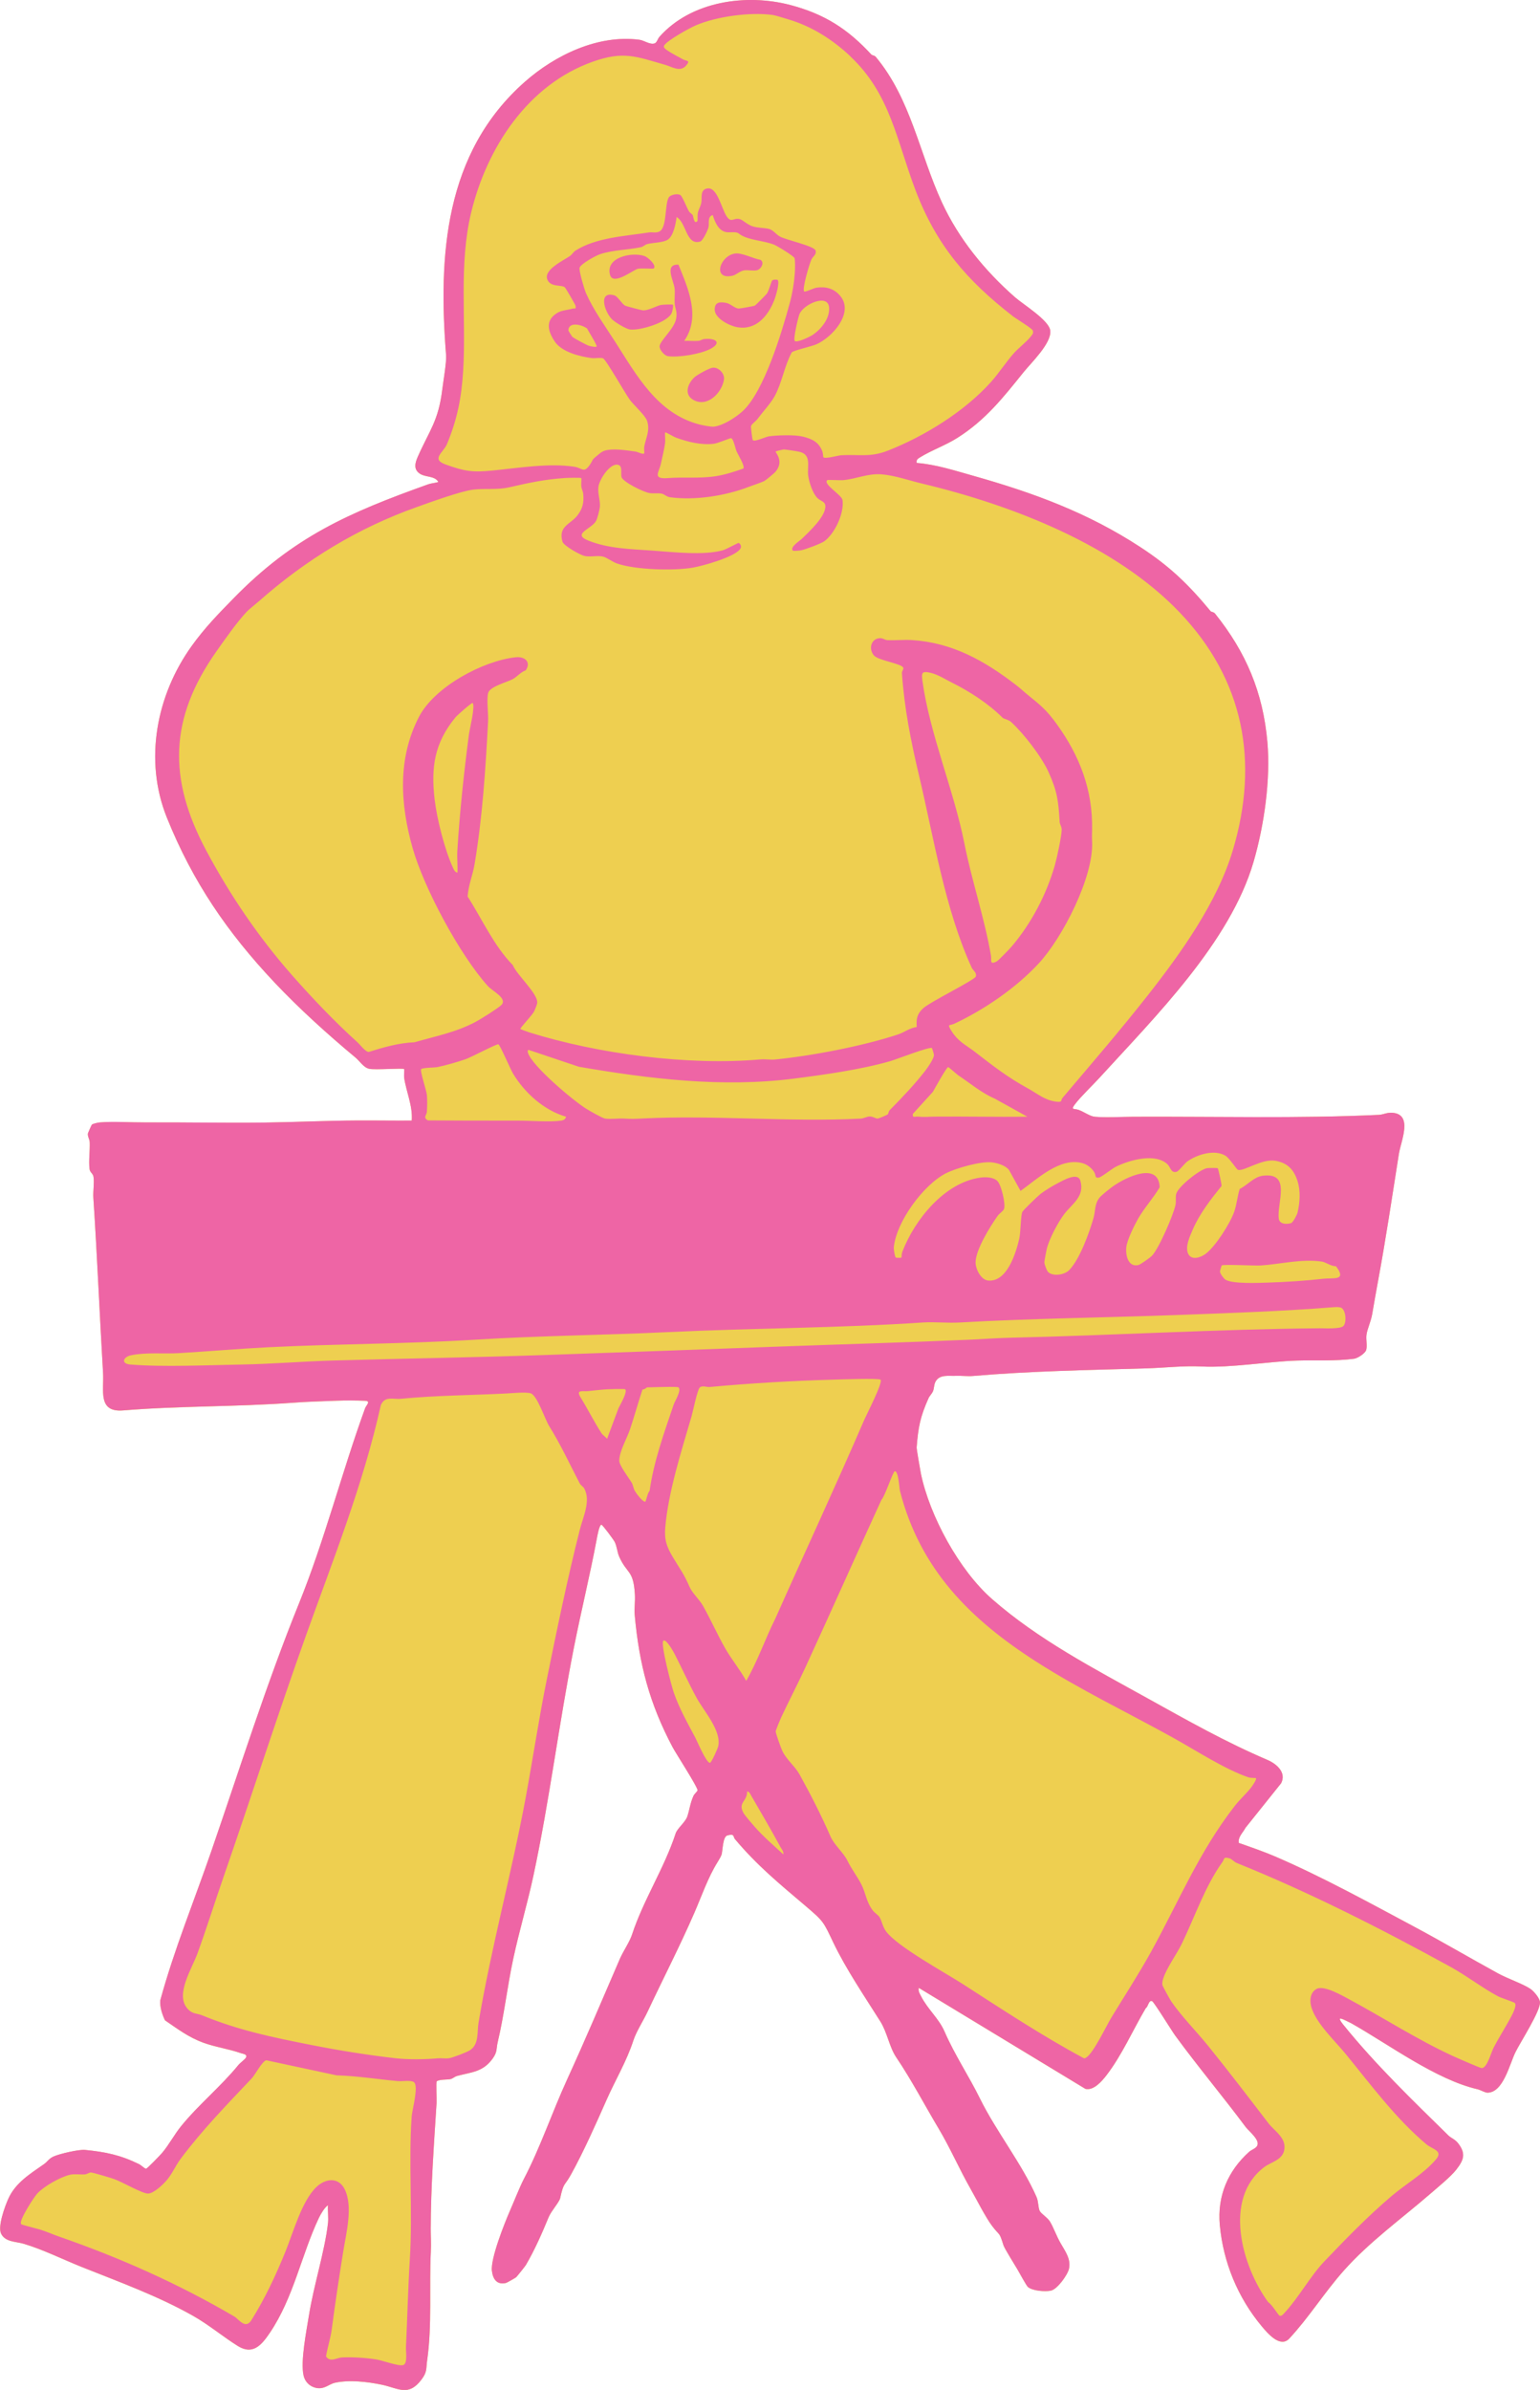
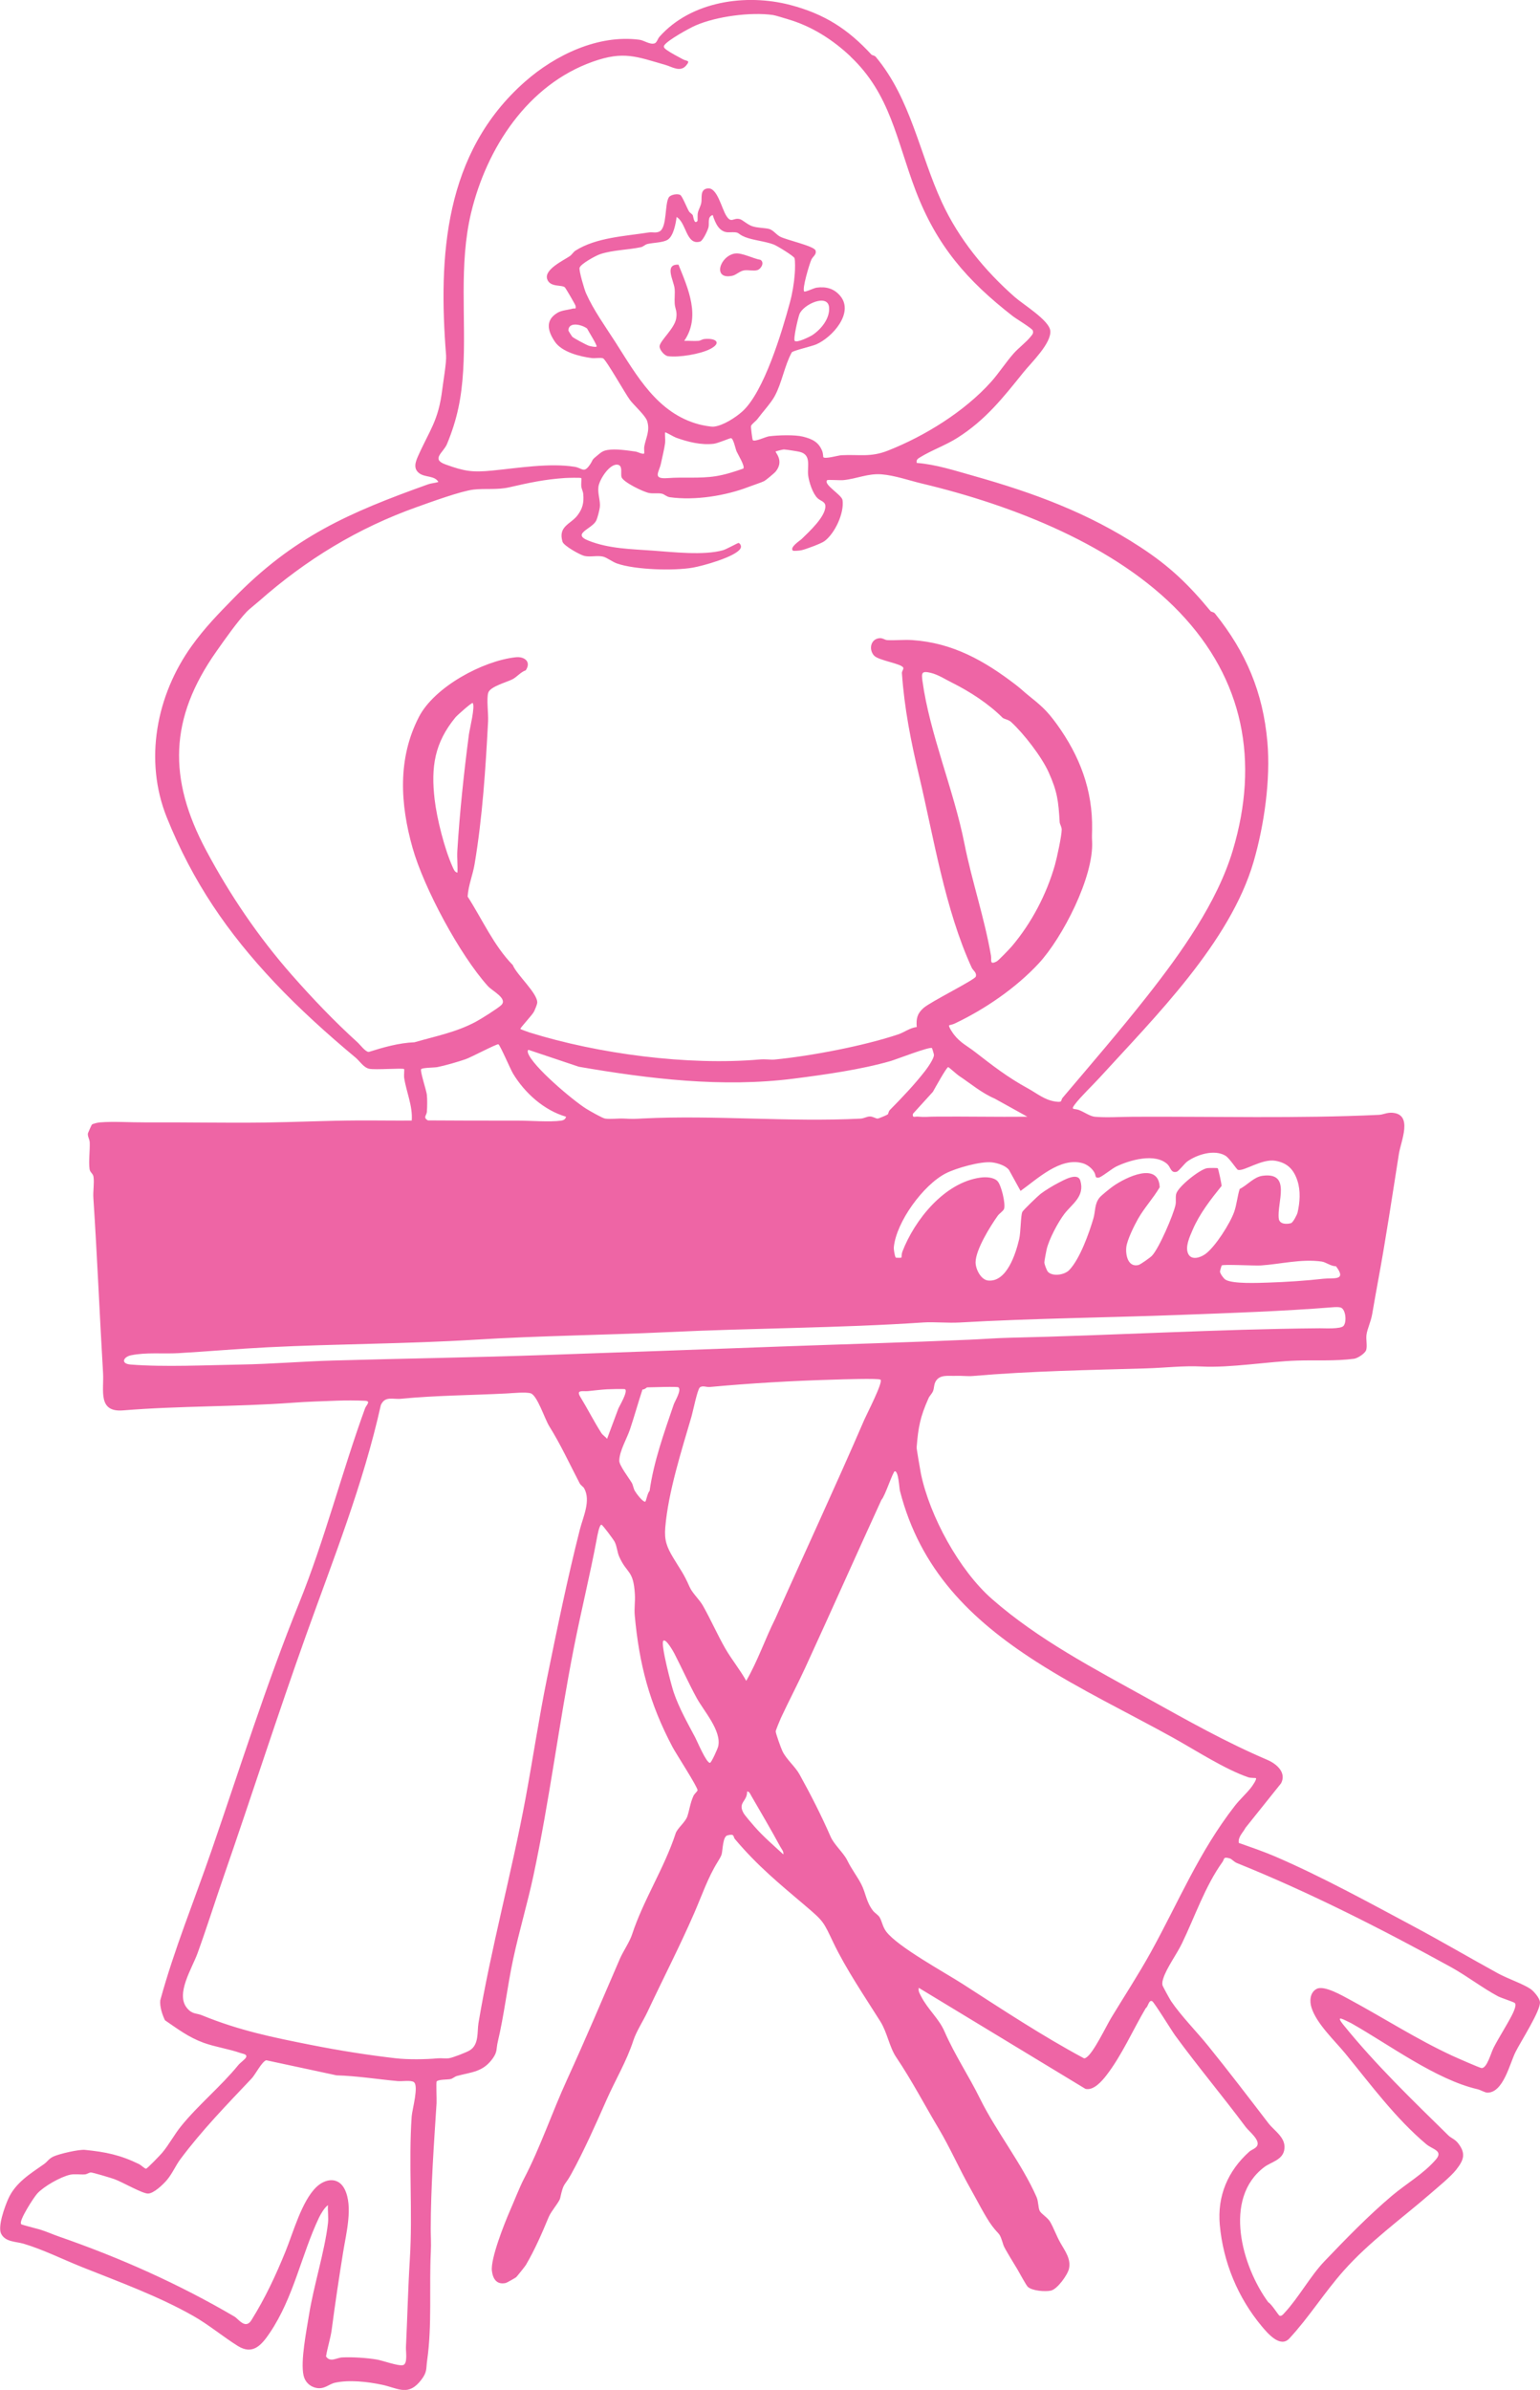
<svg xmlns="http://www.w3.org/2000/svg" id="Layer_2" data-name="Layer 2" viewBox="0 0 346.19 537.13">
  <defs>
    <style>
      .cls-1 {
        fill: #ee65a5;
      }

      .cls-2 {
        fill: #eecf50;
      }
    </style>
  </defs>
  <g id="Layer_1-2" data-name="Layer 1">
-     <path class="cls-2" d="M344.01,446.98c-1.76-1.16-5.15-2.3-7.25-3.46-6.36-3.49-12.59-7.15-18.99-10.57-10.07-5.38-20.57-11.16-31.03-15.67-2.7-1.16-5.49-2.12-8.26-3.09-.21-1.38.94-2.29,1.51-3.4l8-10c1.26-2.41-1.02-4.37-3.07-5.25-9.48-4.06-17.9-8.83-26.89-13.81-12.17-6.75-24.64-13.23-35.04-22.36-7.34-6.44-13.98-18.62-15.97-28.16-.14-.68-.99-5.59-.96-5.89.35-4.54.8-6.89,2.67-11.07.25-.55.74-.96,1-1.57.31-.71.18-1.56.67-2.32.96-1.48,2.89-1.07,4.44-1.14,1.36-.05,2.66.14,3.89.03,12.87-1.11,26.02-1.33,38.98-1.71,4.12-.12,8.3-.63,12.4-.42,6.5.33,14.94-1.12,21.41-1.33,4.32-.14,8.61.15,12.87-.41.82-.11,2.51-1.22,2.73-1.98.27-.93-.07-2.32.06-3.37.17-1.36.98-2.9,1.29-4.71.42-2.47.83-4.85,1.29-7.28,1.78-9.58,3.19-19.15,4.71-28.71.46-2.91,3.24-8.91-1.49-9.24-1.25-.09-1.99.42-3,.47-17.86.86-37.54.34-55.26.43-2.7.01-6,.22-8.6,0-1.08-.09-2.46-1.12-3.61-1.53-1.05-.38-1.91.1-.87-1.27,1.3-1.72,3.96-4.24,5.56-6,12.45-13.65,29.32-30.4,34.6-48.5,2.42-8.31,3.84-18.56,3.11-26.89-.98-11.18-4.8-20.21-11.79-28.91-.29-.36-.83-.34-.97-.51-4.97-6.01-9.16-10.07-15.8-14.41-11.81-7.71-23.96-12.18-37.53-16.02-4.16-1.17-8.41-2.56-12.74-2.9-.13-.68.17-.9.7-1.23,2.63-1.63,5.79-2.72,8.45-4.41,6.32-4.01,10.26-9.02,14.84-14.72,1.71-2.12,6.41-6.6,6.02-9.42-.32-2.32-6.1-5.85-7.95-7.48-6.79-5.98-12.59-13.06-16.4-21.3-5.03-10.88-6.96-23.23-14.87-32.7-.29-.35-.81-.33-.98-.51-5.27-5.72-10.51-9.11-18.21-11.14-9.93-2.61-22.31-.89-29.44,7.15-.38.43-.57,1.32-1.1,1.48-1.08.32-2.33-.68-3.4-.82-9.26-1.22-18.9,3.42-25.71,9.41-18.2,16.02-19.51,39.25-17.75,61.5.12,1.54-.64,5.91-.86,7.71-.87,7.09-2.84,9.06-5.49,15.07-.61,1.37-1,2.78.35,3.76,1.32.96,3.44.47,4.27,1.94-.69.22-1.65.29-2.27.51-17.94,6.42-30.28,11.82-43.77,25.63-3.47,3.55-6.46,6.6-9.42,10.72-7.94,11.06-10.77,25.68-5.59,38.54,5.82,14.49,13.65,25.87,24.2,37.07,5.53,5.86,11.97,11.69,18.23,16.9.94.78,1.8,2.23,3.06,2.51,1.36.3,7.58-.21,7.86.07.09.09-.07,1.42,0,1.92.47,3.21,1.96,6.35,1.71,9.65-4.07.03-8.15-.04-12.23-.02-6.89.03-13.99.38-20.99.47-8.78.11-18.12-.08-26.95-.04-3.15.02-6.83-.25-9.89,0-.44.04-1.61.27-1.85.51-.08.08-.85,1.81-.88,1.94-.13.69.37,1.28.4,2.05.07,1.87-.28,4.29-.03,6.03.11.73.77.96.88,1.69.21,1.41-.13,3.25-.03,4.74.86,13.09,1.41,26.4,2.18,39.38.23,3.85-1.26,8.86,4.5,8.39,12.65-1.04,25.46-.79,38.12-1.72,3.35-.25,6.59-.33,9.83-.46,2.04-.08,4.41-.07,6.45.02,1.4.06.26.95-.01,1.71-5.26,14.47-9.05,29.51-14.85,43.84-7.32,18.07-13.31,37.13-19.71,55.68-3.84,11.13-8.35,22.1-11.47,33.51-.14,1.41.43,3.2,1.06,4.49,2.91,1.99,5.3,3.83,8.66,5.05,2.71.99,5.67,1.39,8.38,2.33.49.17,1.5.24,1.18.96-.19.43-1.31,1.2-1.72,1.71-3.95,4.84-8.94,8.9-12.85,13.71-1.51,1.86-2.73,4.2-4.27,6.01-.43.51-3.39,3.59-3.64,3.59-.3,0-1.15-.83-1.52-1.01-4.27-2.09-7.55-2.76-12.2-3.22-1.36-.14-5.76.88-7.07,1.48-1.09.5-1.36,1.16-2.14,1.71-3.07,2.16-6.42,4.17-8.04,7.81-.78,1.74-2.42,6.24-1.6,7.85.96,1.88,3.29,1.72,5.05,2.24,4.35,1.29,8.88,3.55,13.16,5.26,8.34,3.32,17.17,6.54,25,10.98,3.48,1.97,6.62,4.63,9.98,6.73,3.37,2.11,5.34-.18,7.21-2.95,5.35-7.92,7.09-17.51,11.02-25.82.39-.83,1.28-2.34,2.05-2.87-.09,1.32.14,2.76,0,4.06-.72,6.28-3.21,14.01-4.26,20.59-.56,3.52-1.95,10.41-1.23,13.62.32,1.42,1.36,2.47,2.78,2.79,1.9.42,2.89-.85,4.29-1.15,3.23-.7,7.31-.23,10.55.45,3.72.78,5.94,2.73,8.88-1.15,1.34-1.77,1.01-2.39,1.28-4.29,1.14-7.85.45-16.47.83-24.44.1-2.08-.02-3.27-.02-5.12,0-9.3.73-19.04,1.31-28.28.05-.86-.15-4.73.03-4.9.47-.47,2.42-.36,3.13-.52.47-.11.9-.56,1.44-.7,3.34-.9,5.83-.86,8.04-3.95,1.06-1.49.76-2.21,1.1-3.62,1.48-6.19,2.16-12.54,3.5-18.77,1.33-6.21,3.19-12.4,4.52-18.61,3.64-16.98,5.74-34.24,9.11-51.3,1.61-8.17,3.62-16.3,5.14-24.42.12-.62.57-3.24,1.06-3.22.24.01,2.73,3.36,2.98,3.87.52,1.08.54,2.26,1,3.29,1.75,3.97,3.2,2.9,3.53,8.46.1,1.74-.17,3.17-.03,4.74,1,11.03,3.31,19.82,8.5,29.62.73,1.37,5.75,9.13,5.62,9.72-.06.28-.69.76-.92,1.25-.74,1.62-.88,3.12-1.38,4.61-.43,1.31-2.24,2.67-2.62,3.81-2.57,7.86-7.26,14.96-9.81,22.75-.54,1.65-2.03,3.82-2.72,5.42-3.95,9.15-7.73,18.1-11.86,27.12-3.37,7.38-6.03,15.3-9.74,22.39-.92,1.77-2.24,5.11-3.13,7.15-1.25,2.85-4.39,10.76-4.05,13.5.23,1.87,1.12,3.18,3.14,2.72.24-.05,2.19-1.17,2.33-1.31.24-.24,1.99-2.44,2.18-2.75,2-3.42,3.61-7.1,5.11-10.74.58-1.4,2.39-3.37,2.59-4.27.8-3.66.92-2.57,2.42-5.29,2.83-5.11,5.63-11.43,8.02-16.83,1.99-4.5,4.49-8.63,6-13.28.68-2.09,2.22-4.4,3.25-6.6,3.45-7.36,7.23-14.67,10.46-22.1,1.69-3.88,3.05-7.93,5.25-11.46.27-.43.77-1.26.89-1.68.26-.92.24-3.99,1.29-4.28,1.71-.46,1.26.29,1.69.81,5.09,6.04,9.92,9.96,15.85,15.01,4.14,3.52,4.03,3.54,6.29,8.28,2.83,5.93,7.06,12.14,10.56,17.71,1.55,2.46,2.03,5.78,3.55,8.02,3.49,5.18,6.34,10.67,9.59,16.11,2.54,4.25,4.61,9.05,7.12,13.45,1.34,2.35,3.38,6.42,4.88,8.4,1.76,2.33,1.55,1.13,2.54,4.32.22.72,2.5,4.32,3.14,5.43.41.71,2.01,3.6,2.31,3.9.96.92,3.9,1.15,5.21.87,1.46-.32,3.77-3.55,4.07-4.93.47-2.14-.82-3.87-1.87-5.7-1-1.74-1.56-3.47-2.4-4.88-.53-.89-2-1.76-2.31-2.4-.37-.75-.26-2.08-.72-3.14-3.25-7.41-9.11-14.8-12.67-22.03-2.53-5.15-5.74-9.91-8-15.13-1.29-2.98-3.8-5.01-5.3-7.98-.32-.63-.65-1.08-.5-1.86l37.47,22.71c1.82.43,3.66-1.67,4.7-3.03,3.47-4.49,5.98-10.24,8.86-15.12.53-.27.67-1.93,1.43-1.56.46.22,4.34,6.57,5.16,7.69,5.08,6.96,10.66,13.61,15.85,20.56.76,1.02,3.39,2.98,2.56,4.32-.36.59-1.24.82-1.74,1.26-4.81,4.31-7.22,9.94-6.62,16.49.76,8.35,4.05,16.29,9.41,22.72,1.38,1.66,4.18,4.97,6.22,2.77,4.4-4.72,7.92-10.39,12.2-15.21,5.81-6.54,12.93-11.63,19.51-17.33,1.63-1.42,4.55-3.78,5.78-5.36,1.74-2.21,2.27-3.66.43-6.01-.67-.85-1.6-1.17-2.15-1.71-8.18-8.04-16.28-15.82-23.58-24.83-2.06-2.54.16-1.12,1.7-.42,8.47,4.77,19.05,12.68,28.42,14.85.69.16,1.65.77,2.23.77,3.57-.01,4.99-6.49,6.3-9.12,1.14-2.3,5.64-9.24,5.5-11.22-.07-.93-1.4-2.49-2.17-3Z" />
    <g>
      <path class="cls-1" d="M195.89,12.27c.17.18.68.16.98.51,7.91,9.47,9.84,21.82,14.87,32.7,3.81,8.24,9.61,15.32,16.4,21.3,1.85,1.63,7.63,5.16,7.95,7.48.39,2.82-4.32,7.3-6.02,9.42-4.58,5.7-8.52,10.71-14.84,14.72-2.66,1.69-5.81,2.78-8.45,4.41-.53.33-.83.55-.7,1.23,4.33.34,8.57,1.73,12.74,2.9,13.57,3.83,25.73,8.3,37.53,16.02,6.64,4.34,10.83,8.4,15.8,14.41.14.17.69.16.97.51,6.99,8.7,10.81,17.73,11.79,28.91.73,8.33-.69,18.58-3.11,26.9-5.28,18.11-22.16,34.86-34.6,48.5-1.61,1.76-4.26,4.28-5.56,6-1.04,1.37-.18.89.87,1.27,1.15.42,2.53,1.44,3.61,1.53,2.6.23,5.9.01,8.6,0,17.73-.09,37.4.43,55.26-.43,1.01-.05,1.75-.55,3-.47,4.73.33,1.95,6.33,1.49,9.24-1.51,9.55-2.93,19.13-4.71,28.71-.45,2.43-.86,4.81-1.29,7.28-.31,1.8-1.12,3.34-1.29,4.71-.13,1.05.21,2.43-.06,3.37-.22.76-1.91,1.87-2.73,1.98-4.26.56-8.55.27-12.87.41-6.47.21-14.91,1.67-21.41,1.33-4.1-.21-8.28.3-12.4.42-12.96.38-26.11.6-38.98,1.71-1.23.11-2.52-.09-3.89-.03-1.55.06-3.48-.35-4.44,1.14-.5.77-.37,1.62-.67,2.32-.26.61-.76,1.02-1,1.57-1.87,4.18-2.32,6.53-2.67,11.07-.02.3.82,5.21.96,5.89,1.98,9.54,8.62,21.72,15.97,28.16,10.41,9.13,22.87,15.61,35.04,22.36,8.99,4.99,17.4,9.75,26.89,13.81,2.05.88,4.33,2.84,3.07,5.25l-8,10c-.57,1.11-1.72,2.02-1.51,3.4,2.77.98,5.56,1.93,8.26,3.09,10.45,4.51,20.96,10.29,31.03,15.67,6.4,3.42,12.63,7.08,18.99,10.57,2.11,1.16,5.5,2.3,7.25,3.46.77.51,2.11,2.07,2.17,3,.14,1.97-4.36,8.91-5.5,11.22-1.31,2.63-2.73,9.11-6.3,9.12-.58,0-1.54-.61-2.23-.77-9.37-2.16-19.95-10.08-28.42-14.85-1.54-.7-3.76-2.12-1.7.42,7.3,9.01,15.4,16.79,23.58,24.83.54.54,1.48.85,2.15,1.71,1.84,2.35,1.31,3.8-.43,6.01-1.24,1.57-4.15,3.94-5.78,5.36-6.58,5.7-13.7,10.79-19.51,17.33-4.29,4.82-7.81,10.49-12.2,15.21-2.04,2.19-4.84-1.12-6.22-2.77-5.36-6.43-8.64-14.37-9.41-22.72-.6-6.55,1.82-12.18,6.62-16.49.5-.44,1.37-.68,1.74-1.26.82-1.33-1.8-3.29-2.56-4.32-5.19-6.96-10.77-13.6-15.85-20.56-.82-1.13-4.7-7.47-5.16-7.69-.76-.37-.9,1.29-1.43,1.56-2.89,4.89-5.39,10.63-8.86,15.12-1.05,1.35-2.89,3.46-4.7,3.03l-37.47-22.71c-.15.78.18,1.23.5,1.86,1.5,2.97,4.01,5,5.3,7.98,2.27,5.22,5.47,9.98,8,15.13,3.56,7.22,9.42,14.62,12.67,22.03.46,1.06.35,2.39.72,3.14.32.64,1.79,1.51,2.31,2.4.84,1.41,1.4,3.14,2.4,4.88,1.05,1.83,2.34,3.56,1.87,5.7-.3,1.38-2.61,4.61-4.07,4.93-1.3.28-4.24.06-5.21-.87-.31-.29-1.91-3.19-2.31-3.9-.64-1.11-2.92-4.71-3.14-5.43-.99-3.18-.78-1.98-2.54-4.32-1.5-1.98-3.54-6.05-4.88-8.4-2.5-4.4-4.58-9.19-7.12-13.45-3.25-5.45-6.1-10.94-9.59-16.11-1.51-2.24-2-5.56-3.55-8.02-3.5-5.57-7.73-11.78-10.56-17.71-2.26-4.74-2.15-4.76-6.29-8.28-5.94-5.04-10.76-8.97-15.85-15.01-.43-.51.01-1.27-1.69-.81-1.05.28-1.03,3.35-1.29,4.28-.12.42-.62,1.25-.89,1.68-2.2,3.53-3.56,7.57-5.25,11.46-3.23,7.43-7,14.74-10.46,22.1-1.03,2.2-2.57,4.51-3.25,6.6-1.51,4.65-4.01,8.78-6,13.28-2.38,5.4-5.19,11.72-8.02,16.83-1.51,2.72-1.63,1.63-2.42,5.29-.2.9-2.01,2.87-2.59,4.27-1.5,3.64-3.11,7.32-5.11,10.74-.18.31-1.94,2.51-2.18,2.75-.14.14-2.1,1.25-2.33,1.31-2.02.46-2.91-.86-3.14-2.72-.33-2.74,2.81-10.65,4.05-13.5.9-2.04,2.21-5.38,3.13-7.15,3.71-7.09,6.36-15.02,9.74-22.39,4.13-9.03,7.91-17.97,11.86-27.12.69-1.6,2.18-3.77,2.72-5.42,2.55-7.79,7.24-14.89,9.81-22.75.37-1.14,2.18-2.51,2.62-3.81.5-1.5.64-2.99,1.38-4.61.22-.49.85-.96.92-1.25.13-.59-4.9-8.35-5.62-9.72-5.19-9.81-7.5-18.59-8.5-29.62-.14-1.57.13-3,.03-4.74-.33-5.56-1.78-4.5-3.53-8.46-.45-1.03-.47-2.21-1-3.29-.25-.51-2.74-3.86-2.98-3.87-.49-.03-.95,2.6-1.06,3.22-1.52,8.12-3.53,16.25-5.14,24.42-3.36,17.06-5.47,34.32-9.11,51.3-1.33,6.21-3.19,12.4-4.52,18.61-1.34,6.24-2.03,12.58-3.5,18.77-.33,1.4-.03,2.13-1.1,3.62-2.21,3.09-4.7,3.05-8.04,3.95-.54.15-.97.6-1.44.7-.71.16-2.65.05-3.13.52-.17.17.02,4.04-.03,4.9-.59,9.25-1.3,18.99-1.31,28.28,0,1.85.12,3.05.02,5.12-.38,7.97.3,16.6-.83,24.44-.27,1.89.06,2.51-1.28,4.29-2.94,3.88-5.16,1.94-8.88,1.15-3.25-.68-7.33-1.15-10.55-.45-1.39.3-2.39,1.57-4.29,1.15-1.42-.32-2.47-1.37-2.78-2.79-.72-3.22.67-10.11,1.23-13.62,1.05-6.58,3.54-14.31,4.26-20.59.15-1.3-.08-2.74,0-4.06-.78.53-1.66,2.04-2.05,2.87-3.93,8.31-5.67,17.9-11.02,25.82-1.87,2.78-3.84,5.06-7.21,2.95-3.36-2.1-6.5-4.75-9.98-6.73-7.83-4.44-16.67-7.66-25-10.98-4.29-1.71-8.81-3.97-13.16-5.26-1.75-.52-4.09-.35-5.05-2.24-.82-1.61.82-6.11,1.6-7.85,1.62-3.64,4.97-5.65,8.04-7.81.79-.55,1.05-1.21,2.14-1.71,1.31-.6,5.71-1.62,7.07-1.48,4.65.47,7.93,1.13,12.2,3.22.37.18,1.22,1.01,1.52,1.01.26,0,3.22-3.09,3.64-3.59,1.53-1.82,2.75-4.15,4.27-6.01,3.91-4.81,8.9-8.87,12.85-13.71.41-.51,1.53-1.28,1.72-1.71.33-.72-.68-.79-1.18-.96-2.7-.95-5.66-1.35-8.38-2.33-3.36-1.23-5.75-3.06-8.66-5.05-.63-1.29-1.2-3.08-1.06-4.49,3.12-11.42,7.63-22.38,11.47-33.51,6.41-18.56,12.39-37.61,19.71-55.68,5.8-14.33,9.59-29.37,14.85-43.84.28-.76,1.41-1.64.01-1.71-2.04-.09-4.41-.1-6.45-.02-3.23.13-6.48.21-9.83.46-12.65.93-25.47.68-38.12,1.72-5.76.47-4.27-4.54-4.5-8.39-.77-12.98-1.32-26.29-2.18-39.38-.1-1.49.24-3.33.03-4.74-.11-.73-.77-.96-.88-1.69-.25-1.73.1-4.16.03-6.03-.03-.76-.53-1.36-.4-2.05.03-.13.8-1.86.88-1.94.24-.24,1.41-.48,1.85-.51,3.06-.25,6.74.02,9.89,0,8.83-.05,18.17.15,26.95.04,7-.09,14.1-.44,20.99-.47,4.08-.02,8.16.05,12.23.02.25-3.3-1.23-6.43-1.71-9.65-.07-.5.08-1.83,0-1.92-.28-.28-6.49.23-7.86-.07-1.26-.27-2.12-1.73-3.06-2.51-6.26-5.21-12.7-11.03-18.23-16.9-10.55-11.19-18.37-22.58-24.2-37.07-5.17-12.87-2.35-27.48,5.59-38.54,2.96-4.12,5.95-7.17,9.42-10.72,13.49-13.81,25.83-19.21,43.77-25.63.62-.22,1.58-.29,2.27-.51-.83-1.47-2.95-.98-4.27-1.94-1.35-.98-.96-2.38-.35-3.76,2.66-6,4.62-7.98,5.49-15.07.22-1.8.98-6.16.86-7.71-1.76-22.25-.45-45.48,17.75-61.5,6.8-5.99,16.45-10.63,25.71-9.41,1.07.14,2.32,1.14,3.4.82.52-.16.72-1.05,1.1-1.48,7.13-8.04,19.51-9.76,29.44-7.15,7.7,2.03,12.94,5.42,18.21,11.14ZM191.2,12.69c-3.97-3.74-8.69-6.8-14.13-8.38-.75-.22-2.78-.87-3.34-.94-4.99-.7-12.68.31-17.36,2.35-1.43.62-6.39,3.36-7.07,4.51-.26.44.32.82.66,1.06.8.58,2.56,1.5,3.54,2.03.87.48,1.79.16.74,1.41-1.33,1.57-3.2.28-4.59-.12-6.65-1.91-9.46-3.21-16.41-.74-14.59,5.18-23.82,19.35-27.33,33.93-2.81,11.7-1.08,23.97-1.79,35.48-.37,6.07-1.3,10.88-3.63,16.5-.8,1.94-3.67,3.4-.35,4.6,4.32,1.56,6.06,1.82,10.61,1.37,5.71-.56,12.75-1.74,18.42-.84,1.74.28,2.05,1.54,3.42-.44.77-1.11.32-1,1.48-1.93.84-.67,1.26-1.2,2.47-1.4,1.85-.32,4.44.09,6.34.35.45.06,1.66.71,1.93.42.08-.08-.06-1.05.01-1.49.35-2.01,1.37-3.59.65-5.82-.4-1.23-2.98-3.53-3.86-4.71-1.03-1.38-5.43-9.18-6.06-9.36-.71-.21-1.71.05-2.52-.05-2.68-.34-6.73-1.36-8.3-3.69-1.63-2.42-2.22-4.85.64-6.52.92-.54,2.27-.6,3.38-.91.47-.13.78.28.63-.65-.04-.23-2.09-3.74-2.35-4.07-.6-.75-3.42.06-4.04-1.96-.64-2.13,3.6-4.1,5.09-5.11.49-.33.82-.96,1.31-1.26,4.68-2.95,11.09-3.22,16.49-4.07.79-.12,1.56.19,2.36-.21,1.75-.89,1.15-6.15,2.11-7.68.37-.58,1.98-.93,2.61-.5.44.3,1.46,2.88,1.92,3.65.2.34.66.54.85.87.14.24.28,2.23,1.07,1.28.06-.07-.04-1.3.08-1.85.17-.73.62-1.45.77-2.23.21-1.09-.38-3.06,1.5-3.23,2.1-.19,3.06,4.49,4.13,6.17,1.16,1.82,1.54.3,3.1.76.55.16,1.69,1.23,2.72,1.57,1.25.41,2.55.34,3.69.59,1,.22,1.66,1.26,2.55,1.74,1.44.78,7.72,2.12,8,3.14.26.92-.61,1.31-.94,2.03-.45.99-2.14,6.62-1.62,7.16.21.22,2.16-.77,2.79-.85,2.15-.29,3.95.19,5.36,1.91,3.09,3.8-1.89,9.31-5.45,10.84-1.05.45-5.16,1.38-5.49,1.79-1.66,3.05-2.2,6.83-3.85,9.86-.83,1.53-2.7,3.55-3.87,5.13-.38.51-1.3,1.11-1.44,1.57-.07.24.29,3.04.39,3.16.39.48,2.93-.76,3.65-.85,2-.26,5.74-.39,7.62.07,2.13.53,3.59,1.24,4.38,3.34.16.44.17,1.23.21,1.28.39.47,3.29-.39,4.04-.44,4.03-.22,6.53.53,10.52-1.05,8.28-3.27,17.17-8.77,23.14-15.42,1.74-1.94,3.36-4.46,5.12-6.44,1.15-1.29,2.86-2.53,3.87-3.84.33-.42.59-.66.4-1.28-.13-.46-3.77-2.66-4.49-3.22-10.32-8.03-17.13-15.86-21.86-28.27-4.3-11.29-5.65-21.63-14.65-30.1ZM152.1,48.77c-.19,1.5-.7,4.25-1.98,5.09-1.05.69-3.28.66-4.59.98-.52.13-.93.6-1.43.71-2.96.63-6.27.62-9.15,1.56-.99.32-4.39,2.18-4.66,3.06-.19.62,1.07,4.88,1.45,5.74,1.68,3.79,4.39,7.53,6.59,10.97,4.81,7.51,9.42,15.99,18.78,18.49.72.19,2.66.58,3.32.52,2.07-.2,4.9-2.03,6.45-3.42,4.87-4.39,8.92-17.93,10.68-24.45.57-2.09.95-4.38,1.11-6.6.06-.79.12-2.78-.06-3.4-.14-.46-3.91-2.77-4.66-3.06-1.93-.74-4.63-.95-6.46-1.68-2.08-.84-.88-1.18-3.61-1.07-2.16.09-3.08-2.03-3.66-3.88-1.25.39-.74,1.75-.94,2.7-.16.73-1.28,3.08-1.88,3.26-3.18.94-3.07-4.26-5.32-5.53ZM178.66,76.62c.47.49,3.38-.92,4.01-1.34,1.96-1.32,3.89-3.71,3.71-6.16-.23-3.24-5.8-.74-6.67,1.5-.32.84-1.44,5.62-1.05,6.01ZM134.11,77.9c.23-.21-1.86-3.5-2.14-4.07-1.19-.89-4.16-1.6-4.2.44,0,.08.8,1.35.86,1.4.34.34,3.19,1.86,3.74,2.04.42.13,1.55.36,1.73.19ZM167.09,105.31c.48-.44-1.19-3.15-1.5-3.84-.28-.64-.72-2.99-1.28-2.99-.3,0-2.92,1.15-3.87,1.26-2.86.33-5.78-.41-8.46-1.37-.51-.18-2.36-1.3-2.45-1.19-.11.13.06,1.77-.01,2.35-.18,1.37-.64,3.21-.94,4.63-.42,2-2.04,3.57,1.58,3.29,3.47-.27,7.12.14,10.71-.42,2.11-.33,4.21-1.01,6.21-1.71ZM178.23,123.74c-.77-.73,1.64-2.27,1.94-2.56,1.66-1.62,5.53-5.14,5.37-7.51-.07-.96-1.08-1.07-1.75-1.7-1.09-1.02-1.95-3.69-2.12-5.16-.23-2.01.81-4.68-2.01-5.28-.76-.16-2.63-.45-3.38-.51-.29-.02-1.83.38-1.91.45-.19.16,2,2.07,0,4.51-.29.36-2.22,1.96-2.57,2.14-.6.31-2.53.93-3.43,1.28-5.25,2.04-12.16,3.13-17.79,2.35-.75-.11-1.21-.66-1.78-.79-.91-.2-1.87.02-2.85-.15-1.27-.22-5.92-2.46-6.24-3.61-.21-.74.3-2.43-.71-2.72-1.87-.53-4.27,3.32-4.47,4.92-.21,1.61.49,3.2.31,4.61-.09.7-.52,2.41-.82,3.01-.92,1.87-5.61,2.94-1.75,4.48,4.61,1.84,9.62,1.9,14.46,2.25,4.52.32,11.42,1.13,15.78-.08.7-.19,3.31-1.63,3.5-1.64.23,0,.83.63.43,1.28-1.15,1.86-8.45,3.88-10.72,4.27-4.27.74-12.96.49-17.03-.94-1.03-.36-2.29-1.36-3.16-1.55-1.3-.29-2.84.15-4.14-.14-.95-.21-4.67-2.28-4.94-3.2-1.03-3.53,1.85-3.91,3.38-5.94,1.15-1.51,1.45-2.84,1.29-4.74-.06-.68-.36-1.14-.44-1.7-.07-.5.08-1.83,0-1.92-.13-.13-3.07-.06-3.66-.02-4.61.31-8.07,1.07-12.49,2.08-2.79.64-5.4.22-8.05.52-2.8.31-9.79,2.86-12.78,3.93-13.2,4.69-24.9,11.81-35.44,21.12-.72.64-2.25,1.83-2.76,2.37-2.19,2.31-5,6.32-6.87,8.98-10.58,15.03-10.91,28.56-2.28,44.71,5.38,10.08,11.8,19.5,19.2,27.92,4.76,5.41,9.65,10.52,14.8,15.19.65.59,1.8,2.18,2.55,2.17,3.34-1.05,6.76-2.03,10.28-2.17,4.79-1.39,9.34-2.23,13.8-4.62,1.14-.61,4.89-2.96,5.7-3.73,1.53-1.47-1.98-3.14-3-4.27-6.32-7.01-14.38-22.04-16.93-31.05-2.78-9.82-3.42-20.09,1.43-29.46,3.49-6.75,14.36-12.6,21.74-13.4,1.98-.22,3.56,1,2.27,2.93-1.14.4-1.9,1.42-2.94,1.99-1.23.67-5.09,1.64-5.5,3.07-.41,1.41.06,4.65-.03,6.39-.56,10.64-1.26,21.55-3.03,32.1-.41,2.46-1.41,4.78-1.57,7.3,3.3,5.13,5.88,11.04,10.16,15.41.86,2.17,5.67,6.41,5.49,8.5-.03.33-.5,1.49-.69,1.88-.44.9-3.28,3.81-3.09,3.98.08.07,1.69.67,2.02.77,15.5,4.84,35.65,7.48,51.74,6.08,1.46-.13,2.39.11,3.42.01,8.17-.8,20-3.06,27.77-5.66,1.34-.45,2.62-1.48,4.14-1.64-.14-1.88.08-3,1.51-4.27,1.63-1.45,11.57-6.34,11.77-7.08.26-.92-.61-1.31-.94-2.03-6.02-13.19-8.48-29.04-11.8-43.04-1.85-7.78-3.32-15.17-3.87-23.11-.03-.45.38-.85.32-1.17-.18-.98-5.61-1.64-6.62-2.82-1.23-1.43-.68-3.74,1.3-3.88.7-.05,1.18.42,1.71.44,1.84.09,3.77-.13,5.58-.01,9.11.6,16.26,4.64,23.34,10.08,1.07.82,1.7,1.45,2.56,2.15,3.01,2.44,4.27,3.42,6.62,6.66,5.16,7.14,8.11,14.81,7.94,23.75-.02,1.08-.06,1.4,0,2.59.41,8-6.69,21.71-11.98,27.42-5.12,5.53-12.17,10.36-18.99,13.57-.4.19-1.11.31-1.15.35-.27.22.83,1.79,1.09,2.12,1.43,1.84,3,2.54,4.7,3.87,4.04,3.13,7.36,5.72,11.92,8.21,1.99,1.09,3.67,2.56,6.07,2.93,1.85.28,1.2-.22,1.71-.83,6.43-7.59,12.95-15.15,19.07-22.93,7.47-9.5,15.68-20.95,19.18-32.65,6.01-20.07,2.44-38.42-11.9-53.47s-37.38-24.09-57.97-29c-2.85-.68-6.05-1.82-9.07-2.07-3.04-.25-5.67,1.02-8.59,1.3-.71.07-3.5-.12-3.63,0-1,.95,3.27,3.29,3.44,4.49.41,2.91-1.71,7.48-4.07,9.23-.71.53-4.27,1.86-5.23,2.05-.41.08-1.73.19-1.84.08ZM225.43,161.36c-3.18-3.19-7.38-5.92-11.51-7.98-1.45-.72-3.05-1.77-4.7-2.16-1.99-.47-2.11-.04-1.85,1.85,1.62,11.82,7.06,24.57,9.41,36.43,1.69,8.53,4.53,16.78,5.99,25.28.17,1.01-.39,2.18,1.31,1.28.39-.2,2.96-2.88,3.42-3.43,4.39-5.2,7.76-11.62,9.64-18.21.44-1.53,1.52-6.55,1.53-7.94,0-.69-.43-1.2-.46-1.72-.28-4.71-.51-6.84-2.49-11.22-1.58-3.5-5.58-8.66-8.43-11.28-.59-.54-1.62-.67-1.87-.92ZM102.83,196.14c.09-1.63-.12-3.32-.02-4.95.51-8.43,1.49-17.68,2.6-26.11.17-1.26,1.45-6.33.85-7.08-.16-.2-3.5,2.77-3.86,3.21-4.75,5.77-5.53,11.21-4.7,18.42.51,4.37,2.22,11.17,4.05,15.22.23.5.45,1.17,1.08,1.28ZM127.25,250.98c-4.94-1.42-9.3-5.34-11.93-9.71-.57-.94-2.93-6.48-3.29-6.57-.4-.11-6.14,2.93-7.35,3.35-1.63.57-4.63,1.44-6.36,1.78-.65.13-3.22.11-3.63.44-.36.29,1.18,4.83,1.27,5.79.11,1.13.08,2.68,0,3.84-.05.77-.95,1.26.25,1.91,5.71.02,11.41.07,17.12.05,1.02,0,1.95,0,2.96,0,2.89-.01,7.25.37,9.88,0,.5-.07.99-.33,1.06-.87ZM209.5,235.56c-.4-.43-8.06,2.55-9.3,2.91-6.62,1.91-14.85,3.07-21.75,3.95-16.08,2.05-32.43.07-48.33-2.67l-11.23-3.77c-.29-.09-.3.36-.21.64,1,3.04,10.18,10.75,13.12,12.58.72.45,3.63,2.12,4.23,2.2,1.29.18,2.9-.07,4.28,0,1.93.11,2.4.07,4.27-.03,16.04-.79,32.84.85,48.87.04.78-.04,1.4-.49,2.12-.48s1.23.46,1.72.47c.22,0,2.15-.82,2.27-.94.16-.16.18-.69.49-1,2.8-2.84,5.49-5.66,7.93-8.79.58-.75,2.03-2.83,1.97-3.61-.01-.17-.4-1.45-.45-1.51ZM230.93,250.97l-7.3-4.05c-2.95-1.26-5.42-3.38-8.11-5.17-.41-.27-2.21-1.91-2.37-1.92-.36,0-3,4.78-3.44,5.56l-4.49,4.94c-.17,1,.45.57,1.08.63,1.75.15,2.35,0,3.83,0,6.93-.06,13.87.09,20.8.02ZM273.75,262.56c.14.15.92,3.73.85,3.99-2.43,3.01-4.94,6.24-6.48,9.82-.65,1.52-1.78,3.87-1,5.45.75,1.5,2.75.83,3.88,0,2.21-1.64,5.5-6.81,6.43-9.42.57-1.58.73-3.55,1.25-5.18,1.77-.88,3.18-2.71,5.17-2.97,6.55-.85,3.15,6.1,3.62,9.64.17,1.28,1.77,1.3,2.75,1.01.45-.13,1.35-1.87,1.47-2.38.53-2.28.71-4.86-.02-7.12-.82-2.53-2.22-4.02-4.92-4.51-3.05-.55-7.09,2.42-8.45,2.04-.32-.09-1.9-2.63-2.83-3.19-2.47-1.48-6.36-.27-8.55,1.29-.67.48-1.89,2.17-2.4,2.32-1.32.38-1.35-1.02-2.09-1.7-2.78-2.56-8.42-.95-11.5.53-.96.46-3.35,2.42-3.94,2.49-.93.12-.56-.42-.98-1.17-.54-.95-1.59-1.78-2.65-2.07-5.04-1.42-10.16,3.54-13.94,6.23l-2.59-4.7c-.76-1.02-2.63-1.58-3.85-1.72-2.53-.28-8.03,1.28-10.36,2.47-5.06,2.59-11.14,10.91-11.69,16.6-.05.48.21,2.06.44,2.34.04.05,1.23.06,1.27,0s.03-.84.2-1.3c2.75-7.19,9.48-15.6,17.59-16.69,1.19-.16,3.02-.1,3.85.85s1.79,4.98,1.44,6.16c-.15.49-1.05,1.04-1.43,1.57-1.69,2.37-4.97,7.64-4.98,10.48,0,1.52,1.2,3.93,2.83,4.08,4.2.39,6.2-6.04,6.97-9.31.37-1.57.33-5.37.72-6.13.21-.41,3.51-3.59,4.1-4.04.98-.76,2.85-1.89,3.97-2.46,1.23-.63,4.38-2.47,4.96-.5,1.04,3.54-1.85,5.2-3.58,7.45-1.41,1.84-3.48,5.72-4,8-.11.51-.51,2.58-.51,2.92,0,.39.54,1.86.84,2.15,1.11,1.07,3.7.65,4.74-.42,2.39-2.46,4.49-8.33,5.46-11.67.46-1.57.21-3.2,1.37-4.63.44-.54,2.37-2.08,3.02-2.54,2.9-2.05,10.25-5.61,10.5.21-1.45,2.48-3.47,4.63-4.88,7.12-.85,1.5-2.46,4.76-2.63,6.37-.19,1.85.43,4.52,2.71,4,.48-.11,2.68-1.69,3.06-2.09,1.59-1.67,4.8-9.14,5.29-11.41.17-.8-.03-1.63.14-2.43.35-1.65,5.38-5.63,7-5.85.39-.05,2.25-.06,2.34.02ZM274.64,284.41c-.05.05-.41,1.27-.39,1.41.07.47.81,1.52,1.23,1.78,1.6,1,7.46.73,9.66.66,4.02-.13,8.43-.42,12.41-.87,2.14-.24,5.32.55,2.78-2.8-1.17,0-2.27-.93-3.22-1.06-4.61-.64-9.19.58-13.69.88-1.35.09-8.47-.31-8.78,0ZM301.98,298.04c.82-.82.57-3.83-.62-4.18-.44-.13-1.2-.1-1.69-.06-11.39.91-23.09,1.3-34.26,1.72-16.54.62-33.44.78-49.69,1.71-2.68.15-5.77-.17-8.15-.01-19.05,1.28-38.45,1.26-57.38,2.17-14.24.68-29,.81-43.29,1.7-15.53.96-31.17.93-46.71,1.71-6.56.33-13.44.93-20.09,1.32-3.47.2-7.22-.23-10.66.48-1.72.36-2.38,1.9-.08,2.08,7.5.6,17.18.13,24.88,0,6.56-.11,13.9-.71,20.53-.9,16.19-.46,31.87-.69,48.02-1.25,17.3-.59,35.34-1.27,52.68-1.9,14.26-.52,28.29-.91,42.43-1.53,2.95-.13,6.06-.37,8.99-.44,23.34-.52,46.71-1.94,69.8-2.13,1.19,0,4.6.2,5.31-.51ZM197.94,310.09c-.37-.37-9.09-.06-10.51-.02-9.25.26-18.76.81-27.93,1.66-.65.06-1.63-.42-2.2.12-.54.5-1.52,5.37-1.85,6.5-2.24,7.68-5.22,16.92-5.9,24.94-.24,2.87.34,4.38,1.77,6.78,1.63,2.73,2.34,3.48,3.7,6.59.61,1.4,2.22,2.83,3.02,4.26,1.75,3.11,3.28,6.57,5,9.57,1.44,2.5,3.31,4.75,4.71,7.28,2.59-4.47,4.25-9.43,6.55-14.01,6.65-14.95,13.51-29.67,20-44.69.54-1.24,4.24-8.4,3.65-8.99ZM152.53,311.81c-.26-.24-6.03,0-7.07,0-.06,0-.61.54-1.03.47-.98,2.96-1.82,6.02-2.81,8.97-.69,2.06-2.38,4.86-2.41,7.05-.01,1.04,2.11,3.79,2.8,4.94.32.54.36,1.26.71,1.86.32.54,1.69,2.41,2.3,2.41.23,0,.52-2.01,1.01-2.42.91-6.59,3.28-13.13,5.42-19.43.25-.74,1.79-3.17,1.08-3.85ZM140.54,312.24c-.15-.14-3.4-.03-4.06,0-1.3.07-2.99.28-4.3.41-1.16.11-2.76-.39-1.72,1.31,1.62,2.64,3.04,5.48,4.73,8.12.3.47.92.83,1.28,1.29l2.56-6.86c.37-.78,2.11-3.69,1.51-4.28ZM113.85,313.18c-7.73.4-16.03.44-23.66,1.19-1.89.19-3.61-.71-4.58,1.42-3.96,17.83-10.74,34.76-16.81,51.73-6.39,17.87-12.23,36.09-18.43,53.97-2.03,5.85-3.88,11.77-5.99,17.57-1.22,3.35-4.93,9.05-2.38,12.2,1.22,1.51,2.07,1.12,3.45,1.69,8.32,3.4,15.82,4.94,24.6,6.67,6.22,1.23,12.61,2.25,18.88,2.97,2.74.32,6.75.27,9.42.02.85-.08,1.73.09,2.56-.02s3.94-1.32,4.66-1.76c2.16-1.3,1.66-4.16,1.99-6.15,2.83-16.91,7.48-33.77,10.61-50.65,1.67-9.03,2.99-17.96,4.81-26.89,2.26-11.09,4.6-22.47,7.36-33.34.73-2.88,2.53-6.51.98-9.3-.21-.38-.75-.64-1.01-1.13-2.29-4.39-4.26-8.7-6.85-12.85-1.01-1.62-2.69-6.95-4.18-7.38-1.13-.33-4.07-.03-5.42.04ZM282.33,399.63c-.06-.06-1.13.01-1.73-.19-5.28-1.81-11.82-6.07-16.84-8.86-10.22-5.67-20.92-10.78-30.84-17.14-14.85-9.53-26.08-20.73-30.61-38.36-.17-.65-.31-4.42-1.15-4.42-.42,0-2.21,5.63-3.01,6.42-5.71,12.46-11.33,25.13-17.12,37.71-1.74,3.78-3.7,7.51-5.45,11.25-.22.47-1.2,2.84-1.2,3.09,0,.47,1.22,3.87,1.53,4.48.92,1.87,2.85,3.42,3.82,5.18,2.56,4.63,4.88,9.17,6.99,14,.78,1.79,2.88,3.6,3.72,5.28,1.11,2.24,2.2,3.52,3.17,5.4,1.06,2.06,1.07,3.9,2.62,5.94.4.52,1.19.97,1.5,1.49.56.94.66,2.11,1.49,3.22,2.58,3.43,13.18,9.19,17.29,11.84,8.92,5.74,17.76,11.59,27.11,16.61.25.1.39-.04.59-.16,1.61-1.02,4.43-6.99,5.62-8.96,2.94-4.85,6.11-9.7,8.87-14.69,6.3-11.4,10.77-22.47,18.91-32.93,1.09-1.4,2.59-2.74,3.63-4.08.26-.33,1.35-1.88,1.09-2.12ZM149.1,368.79c-.62.73,1.82,10.03,2.35,11.57,1.22,3.56,3.09,6.84,4.84,10.15.45.85,2.47,5.68,3.3,5.69.32,0,1.74-3.17,1.86-3.71.79-3.5-3.23-7.93-4.84-10.87-1.76-3.22-3.32-6.7-5.01-9.99-.2-.39-1.94-3.51-2.51-2.85ZM176.09,416.76c.11-.69-.37-1.13-.67-1.69-2.09-3.86-4.33-7.66-6.53-11.46-.23-.39-.4-.95-.94-.99.05,2.29-2.16,2.44-.8,4.87.32.57,1.94,2.43,2.5,3.07,1.94,2.21,4.27,4.21,6.43,6.2ZM340.58,450.2c-.29-.27-3.12-1.16-3.82-1.53-3.49-1.86-7.03-4.6-10.58-6.56-15.52-8.54-31.76-16.8-48.14-23.4-.64-.26-1.15-.9-1.55-1.02-1.58-.49-1.22.15-1.67.77-3.94,5.49-6.19,12.27-9.12,18.32-1.16,2.4-3.43,5.48-4.18,7.82-.17.53-.29.96-.21,1.53.04.26,1.66,3.19,1.95,3.63,2.29,3.37,5.75,6.85,8.35,10.07,4.6,5.69,9.04,11.51,13.51,17.34,1.41,1.84,4.17,3.34,3.55,6.16-.47,2.15-2.98,2.61-4.44,3.7-9.4,7.07-5.03,22.37.88,30.41.73.35,2.27,2.94,2.55,3.02.47.13.8-.33,1.08-.63,3.16-3.38,5.81-8.28,8.97-11.59,4.78-5,9.88-10.26,15.22-14.77,3.24-2.73,7.07-4.89,9.86-8.13,1.71-1.99-.78-2.27-2.15-3.42-6.92-5.82-12.51-13.42-18.19-20.36-2.4-2.93-6.49-6.71-7.63-10.36-.46-1.45-.37-3.41,1.18-4.21,1.67-.86,5.78,1.54,7.44,2.43,7.67,4.14,15.04,8.9,22.98,12.58.88.41,6.29,2.79,6.65,2.8,1.23.02,2.1-3.46,2.7-4.6,1.24-2.39,2.77-4.73,4.02-7.12.31-.58,1.22-2.42.76-2.85ZM4.73,499.87c.18.18,3.49.98,4.17,1.19,1.76.54,2.81,1.07,4.38,1.61,13.75,4.77,26.91,10.64,39.43,17.98.89.52,2.46,2.98,3.81.8,3.13-5.03,5.44-9.99,7.67-15.46,1.71-4.19,3.65-11.34,6.95-14.47,2.03-1.93,4.94-2.3,6.34.5,1.94,3.89.32,9.98-.33,14.07-.95,5.89-1.82,11.68-2.59,17.54-.25,1.88-.97,4.06-1.27,5.98.96,1.42,2.38.28,3.62.22,2.31-.12,5.46.09,7.72.46,1.34.21,4.96,1.56,5.99,1.26,1.07-.31.59-3.06.64-4.07.31-6.33.47-13.32.87-19.7.67-10.64-.32-21.71.42-32.14.11-1.54,1.66-6.91.46-7.71-.68-.46-2.63-.11-3.65-.21-4.54-.42-9.11-1.16-13.71-1.29l-15.8-3.39c-.96.27-2.46,3.22-3.25,4.06-5.54,5.86-11.18,11.64-16.07,18.2-1.03,1.38-1.81,3.25-3.03,4.68-.84.99-2.97,3.04-4.26,3.02s-5.78-2.61-7.49-3.23c-.76-.28-4.97-1.54-5.34-1.51-.44.04-.87.4-1.31.43-1.09.08-2.32-.15-3.35.08-2.14.48-5.85,2.58-7.36,4.21-.79.85-4.27,6.25-3.63,6.86Z" />
      <g>
        <path class="cls-1" d="M152.52,59.48c2.2,5.42,5.03,11.74,1.29,17.13,1.06-.05,2.14.08,3.2,0,.44-.04.85-.36,1.3-.41,2.6-.27,4.03.83,1.37,2.22-2.21,1.16-7.07,1.97-9.53,1.63-.85-.12-1.99-1.55-1.87-2.3.21-1.3,3.32-3.89,3.72-6.15.29-1.62-.25-2.21-.33-3.35s.1-2.31-.02-3.41c-.2-1.78-2.4-5.5.86-5.36Z" />
-         <path class="cls-1" d="M151.25,68.48c.17.16-.06,1.32-.2,1.73-.74,2.22-7.24,4.15-9.44,3.84-.92-.13-3.43-1.65-4.09-2.34-1.69-1.76-3.08-6.41.61-5.32.72.21,1.7,1.95,2.4,2.31.29.15,3.79,1.06,4.08,1.06,1.24,0,2.93-.99,3.92-1.21.46-.1,2.62-.16,2.72-.07Z" />
-         <path class="cls-1" d="M174.81,62.91c.53.57-.42,3.7-.77,4.58-1.41,3.56-4.1,6.82-8.36,6.04-1.71-.31-5.05-1.98-5.02-3.99.02-1.71,1.25-1.75,2.73-1.43.82.18,1.78,1.18,2.65,1.24.26.02,3.46-.56,3.64-.65s2.62-2.54,2.77-2.8c.37-.62.74-1.96,1.06-2.74.19-.45,1.25-.3,1.29-.26Z" />
-         <path class="cls-1" d="M160.1,82.66c1.36-.26,2.87,1.28,2.65,2.65-.49,3.04-3.81,6.38-6.95,4.53-2.09-1.23-1.19-3.7.36-5.09.64-.57,3.17-1.94,3.94-2.09Z" />
-         <path class="cls-1" d="M146.96,60.34c-.13.12-2.78-.1-3.57.07-1.03.22-5.54,3.87-6.25,1.39-1.12-3.94,4.8-5.22,7.7-4.27.78.25,2.85,2.09,2.12,2.81Z" />
        <path class="cls-1" d="M165.25,56.98c1.5-.23,4.09,1.15,5.71,1.42.98.62.11,2.07-.71,2.31s-2.02-.07-2.94.05c-.98.13-1.81,1.03-2.64,1.21-4.58,1.02-2.9-4.46.58-5Z" />
      </g>
    </g>
  </g>
</svg>